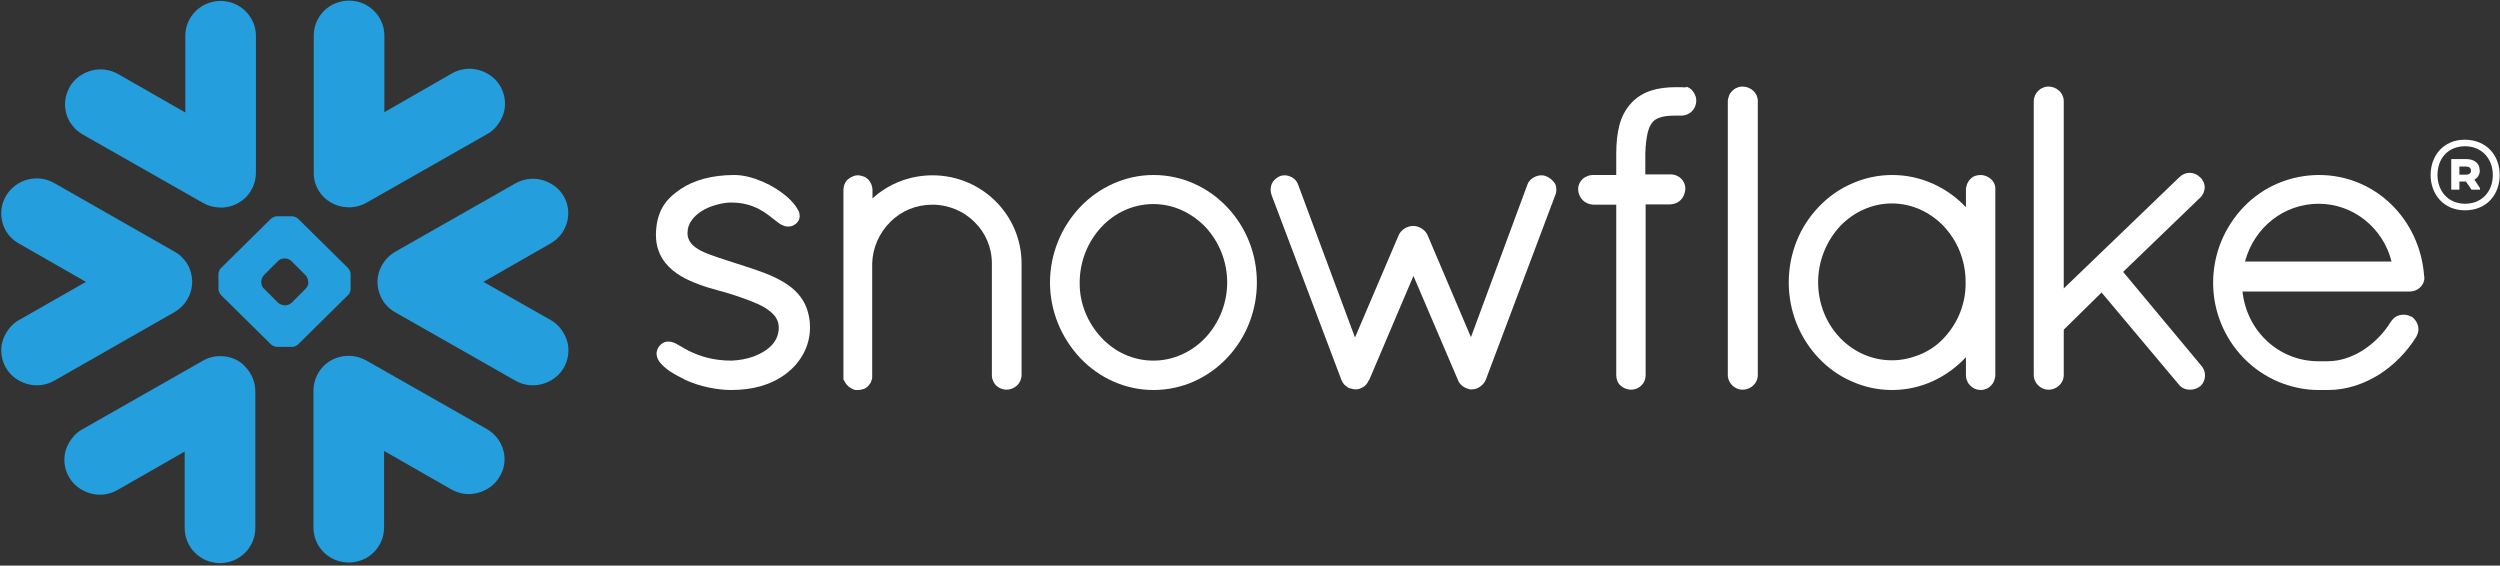
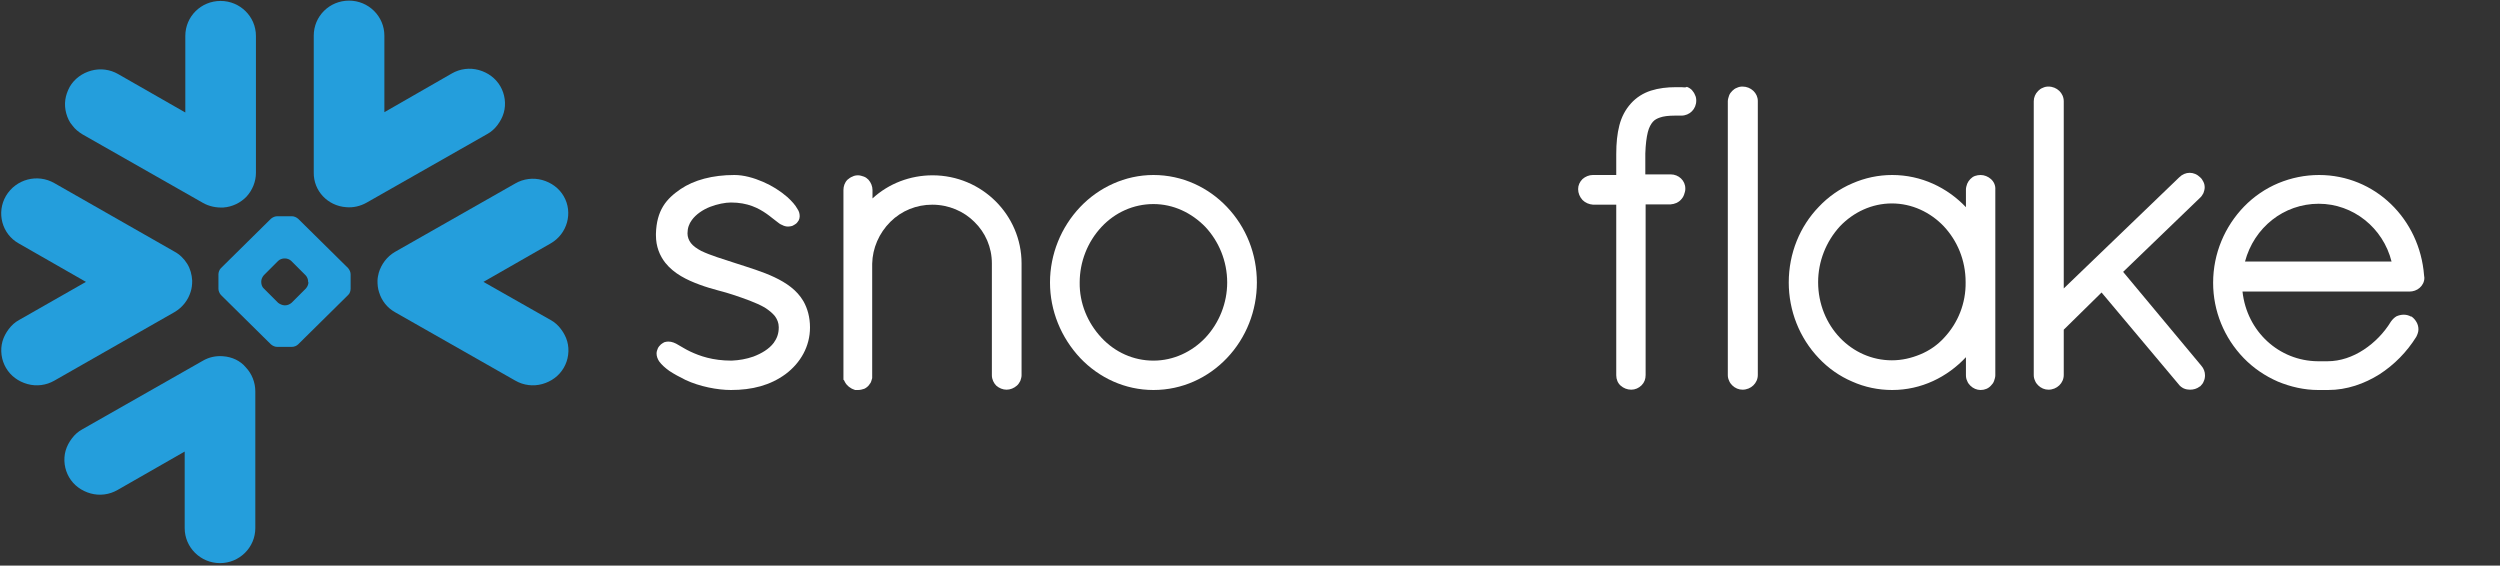
<svg xmlns="http://www.w3.org/2000/svg" width="800" height="181" viewBox="0 0 800 181" fill="none">
  <rect x="0" y="0" width="800" height="181" fill="#333333" stroke="none" />
  <path fill-rule="evenodd" clip-rule="evenodd" d="M176.2 77.9L154.7 90.2L176.2 102.4C177.5 103.1 178.6 104.1 179.5 105.3C180.4 106.5 181.1 107.8 181.5 109.2C181.9 110.6 182 112.1 181.8 113.6C181.6 115.1 181.1 116.5 180.4 117.7C178.9 120.3 176.4 122.1 173.5 122.9C170.6 123.7 167.5 123.3 164.9 121.8L126.4 99.9C123.9 98.5 122.1 96.2 121.3 93.5C120.9 92.3 120.8 91.1 120.8 89.9C120.8 89 121 88.1 121.2 87.3C122 84.6 123.8 82.1 126.4 80.6L164.9 58.7C167.5 57.2 170.6 56.8 173.5 57.6C176.4 58.4 178.9 60.2 180.4 62.8C183.4 68 181.6 74.8 176.2 77.9Z" fill="#249EDC" />
-   <path fill-rule="evenodd" clip-rule="evenodd" d="M155.8 137.3L117.3 115.4C115.3 114.3 113 113.7 110.7 113.9C107.9 114.1 105.2 115.3 103.3 117.4C101.4 119.5 100.3 122.2 100.3 125V168.8C100.3 175 105.3 180 111.6 180C117.9 180 122.9 175 122.9 168.8V144.3L144.4 156.6C147 158.1 150.1 158.5 153 157.7C155.9 156.9 158.4 155.1 159.9 152.5C163.1 147.3 161.2 140.4 155.8 137.3Z" fill="#249EDC" />
  <path fill-rule="evenodd" clip-rule="evenodd" d="M111.4 85.8L95.4 70C94.8 69.5 94.1 69.2 93.4 69.2H88.7C88 69.2 87.3 69.5 86.7 70L70.7 85.8C70.2 86.3 69.9 87.1 69.9 87.8V92.4C69.9 93.1 70.2 93.8 70.7 94.4L86.7 110.2C87.3 110.7 88 111 88.7 111H93.4C94.1 111 94.9 110.7 95.4 110.2L111.4 94.4C111.9 94 112.2 93.1 112.2 92.4V87.8C112.2 87.1 111.9 86.4 111.4 85.8ZM98.7 90.3C98.7 91 98.4 91.7 97.9 92.3L93.3 96.9C92.7 97.4 92 97.7 91.3 97.7H91C90.4 97.7 89.5 97.3 89 96.9L84.4 92.3C83.9 91.9 83.6 91 83.6 90.3V90.1C83.6 89.4 83.9 88.7 84.4 88.1L89 83.5C89.5 83 90.3 82.7 91 82.7H91.2C91.9 82.7 92.7 83 93.2 83.5L97.8 88.1C98.3 88.6 98.6 89.4 98.6 90.1V90.3H98.7Z" fill="#249EDC" />
  <path fill-rule="evenodd" clip-rule="evenodd" d="M26.4 43L64.9 64.9C67 66.1 69.3 66.5 71.5 66.4C74.3 66.2 77 64.9 78.9 62.9C80.8 60.8 81.9 58.1 81.9 55.3V11.5C81.9 5.3 76.8 0.3 70.6 0.3C64.3 0.3 59.3 5.3 59.3 11.5V36L37.8 23.7C35.2 22.2 32.1 21.8 29.2 22.6C26.3 23.4 23.8 25.2 22.3 27.8C21.6 29.1 21.1 30.5 20.9 31.9C20.7 33.4 20.8 34.8 21.2 36.3C21.6 37.7 22.2 39.1 23.2 40.2C24 41.3 25.1 42.2 26.4 43Z" fill="#249EDC" />
  <path fill-rule="evenodd" clip-rule="evenodd" d="M110.8 66.3C113 66.5 115.3 66 117.4 64.8L155.9 42.9C157.2 42.2 158.3 41.2 159.2 40C160.1 38.8 160.8 37.5 161.2 36.1C161.6 34.7 161.7 33.2 161.5 31.7C161.3 30.2 160.8 28.8 160.1 27.6C158.6 25 156.1 23.2 153.2 22.4C150.3 21.6 147.2 22 144.6 23.5L123 35.9V11.4C123 5.2 117.9 0.2 111.7 0.2C105.4 0.2 100.4 5.2 100.4 11.4V55.2C100.3 61.1 104.9 65.9 110.8 66.3Z" fill="#249EDC" />
  <path fill-rule="evenodd" clip-rule="evenodd" d="M71.4 114C69.1 113.8 66.8 114.3 64.8 115.5L26.3 137.4C25 138.1 23.9 139.1 23 140.3C22.1 141.5 21.4 142.8 21 144.2C20.6 145.6 20.5 147.1 20.7 148.6C20.9 150.1 21.4 151.5 22.1 152.7C23.6 155.3 26.1 157.1 29 157.9C31.9 158.7 35 158.3 37.6 156.8L59.1 144.5V169C59.1 175.2 64.2 180.2 70.4 180.2C76.6 180.2 81.7 175.2 81.7 169V125.2C81.7 122.4 80.6 119.6 78.7 117.6C76.9 115.4 74.2 114.2 71.4 114Z" fill="#249EDC" />
  <path fill-rule="evenodd" clip-rule="evenodd" d="M61 93.4C61.4 92.2 61.5 91 61.5 89.8C61.4 87.9 60.9 86 59.9 84.4C58.9 82.8 57.5 81.4 55.8 80.5L17.4 58.6C12 55.5 5.1 57.3 1.9 62.7C-1.2 68 0.6 74.9 6 77.9L27.5 90.2L6.1 102.4C4.8 103.1 3.7 104.1 2.8 105.3C1.9 106.5 1.2 107.8 0.8 109.2C0.4 110.6 0.3 112.1 0.5 113.6C0.7 115.1 1.2 116.5 1.9 117.7C3.4 120.3 5.9 122.1 8.8 122.9C11.7 123.7 14.8 123.3 17.4 121.8L55.8 99.9C58.4 98.4 60.2 96 61 93.4Z" fill="#249EDC" />
-   <path fill-rule="evenodd" clip-rule="evenodd" d="M791.8 57.5C792.3 57.2 792.8 56.8 793.1 56.2C793.4 55.7 793.6 55.1 793.5 54.5C793.5 52.3 791.8 50.9 789.2 50.9H784.4V60.7H787V58.1H789.1L790.9 60.7H793.6V60.2L791.8 57.5ZM789.1 55.9H787V53.3H789.1C790.1 53.3 790.7 53.7 790.7 54.6C790.8 55.4 790.1 55.9 789.1 55.9Z" fill="white" />
-   <path fill-rule="evenodd" clip-rule="evenodd" d="M788.8 44.7C781.9 44.7 777.8 49.8 777.8 56C777.8 62.1 781.9 67.3 788.8 67.3C795.8 67.3 799.9 62.2 799.9 56C799.9 49.8 795.8 44.8 788.8 44.7ZM788.8 65.2C783.5 65.2 780 61.2 780 56C780 50.6 783.5 46.8 788.8 46.8C794.2 46.8 797.7 50.8 797.7 56C797.7 61.3 794.2 65.2 788.8 65.2Z" fill="white" />
  <path fill-rule="evenodd" clip-rule="evenodd" d="M538.1 27.9H537C536.9 27.9 536.7 27.9 536.6 27.9C536.5 27.9 536.3 27.9 536.2 27.9C533.5 27.9 530.8 28.2 528.3 29C525.8 29.8 523.6 31.2 521.9 33.1C520.1 35.1 518.9 37.4 518.2 40.1C517.5 42.8 517.2 45.8 517.2 49.3V56H509.7C508.5 56 507.3 56.5 506.4 57.3C505.5 58.2 505 59.3 505 60.5C505 61.8 505.5 63 506.4 64C507.3 64.9 508.5 65.4 509.8 65.5H517.2V120V120.1C517.2 121.4 517.7 122.6 518.6 123.4C519.5 124.2 520.7 124.7 522 124.7C523.2 124.7 524.4 124.2 525.3 123.3C526.2 122.4 526.6 121.3 526.6 120V65.4H534.6C535.9 65.3 537.1 64.8 537.9 63.9C538.3 63.5 538.7 62.9 538.9 62.3C539.1 61.7 539.3 61.1 539.3 60.5V60.3C539.3 57.8 537.2 55.8 534.6 55.8H526.5V49.1C526.6 46.1 526.9 43.9 527.3 42.3C527.7 40.7 528.3 39.7 528.9 39C529.5 38.3 530.3 37.9 531.2 37.6C532.3 37.2 533.9 37 535.9 37H536.1C536.2 37 536.4 37 536.5 37C536.6 37 536.8 37 536.9 37H538C540.7 37 542.8 34.9 542.8 32.2C542.8 31.6 542.7 30.9 542.4 30.4C542.2 29.8 541.8 29.3 541.4 28.8C541 28.4 540.4 28 539.8 27.8C539.3 28.1 538.7 27.9 538.1 27.9Z" fill="white" />
-   <path fill-rule="evenodd" clip-rule="evenodd" d="M704 63.3C704.5 62.9 704.8 62.3 705.1 61.8C705.3 61.2 705.5 60.6 705.5 60C705.5 59.4 705.4 58.8 705.1 58.2C704.8 57.6 704.5 57.1 704 56.7C703.1 55.8 701.9 55.3 700.7 55.3C699.5 55.3 698.3 55.8 697.4 56.7L660.4 92.3V32.4C660.4 29.8 658.2 27.7 655.5 27.7C654.9 27.7 654.3 27.8 653.7 28.1C653.1 28.3 652.6 28.7 652.2 29.1C651.3 30 650.8 31.2 650.8 32.4V120C650.8 120.6 650.9 121.2 651.2 121.8C651.4 122.4 651.8 122.9 652.2 123.3C653.1 124.2 654.3 124.7 655.5 124.7C658.2 124.7 660.4 122.6 660.4 120V105.5L672.5 93.6L697.1 122.9C697.6 123.6 698.2 124 698.8 124.3C699.5 124.6 700.2 124.7 700.8 124.7C701.9 124.7 703 124.4 703.9 123.7H704L704.1 123.6C704.6 123.1 705 122.6 705.2 122C705.5 121.4 705.6 120.7 705.6 120.1C705.6 119 705.2 117.9 704.4 117L679.4 87L704 63.3Z" fill="white" />
+   <path fill-rule="evenodd" clip-rule="evenodd" d="M704 63.3C704.5 62.9 704.8 62.3 705.1 61.8C705.3 61.2 705.5 60.6 705.5 60C705.5 59.4 705.4 58.8 705.1 58.2C704.8 57.6 704.5 57.1 704 56.7C703.1 55.8 701.9 55.3 700.7 55.3C699.5 55.3 698.3 55.8 697.4 56.7L660.4 92.3V32.4C660.4 29.8 658.2 27.7 655.5 27.7C654.9 27.7 654.3 27.8 653.7 28.1C653.1 28.3 652.6 28.7 652.2 29.1C651.3 30 650.8 31.2 650.8 32.4V120C650.8 120.6 650.9 121.2 651.2 121.8C651.4 122.4 651.8 122.9 652.2 123.3C653.1 124.2 654.3 124.7 655.5 124.7C658.2 124.7 660.4 122.6 660.4 120V105.5L672.5 93.6L697.1 122.9C697.6 123.6 698.2 124 698.8 124.3C699.5 124.6 700.2 124.7 700.8 124.7C701.9 124.7 703 124.4 703.9 123.7L704.1 123.6C704.6 123.1 705 122.6 705.2 122C705.5 121.4 705.6 120.7 705.6 120.1C705.6 119 705.2 117.9 704.4 117L679.4 87L704 63.3Z" fill="white" />
  <path fill-rule="evenodd" clip-rule="evenodd" d="M637.1 57.3C636.2 56.5 635 56 633.8 56C633.2 56 632.6 56.1 632 56.3C631.4 56.5 630.9 56.9 630.5 57.3C630.1 57.7 629.7 58.3 629.5 58.8C629.3 59.4 629.1 60 629.1 60.6V66.3C623.1 60 614.8 56 605.5 56C601.1 56 596.8 56.9 592.7 58.7C588.7 60.4 585 63 582 66.2C576 72.4 572.4 81 572.4 90.4C572.4 99.4 575.8 108.1 582 114.6C585 117.8 588.7 120.4 592.7 122.1C596.7 123.9 601.1 124.8 605.5 124.8C614.8 124.8 623.1 120.7 629.1 114.3V120.1C629.1 120.7 629.2 121.3 629.5 121.9C629.7 122.5 630.1 123 630.5 123.4C631.4 124.3 632.6 124.8 633.8 124.8C635.1 124.8 636.3 124.3 637.1 123.4C637.5 123 637.9 122.5 638.1 121.9C638.3 121.3 638.5 120.7 638.5 120.1V60.7C638.6 59.3 638 58.1 637.1 57.3ZM622.1 108.1C620 110.4 617.4 112.2 614.5 113.4C611.6 114.6 608.6 115.3 605.4 115.3C599 115.3 593.1 112.6 588.8 108.1C584.5 103.6 581.8 97.3 581.8 90.3C581.8 83.7 584.3 77.3 588.8 72.4C593.1 67.9 599 65.1 605.4 65.1C611.8 65.1 617.7 67.9 622 72.4C626.3 77 629 83.2 629 90.3C629.1 97 626.6 103.3 622.1 108.1Z" fill="white" />
  <path fill-rule="evenodd" clip-rule="evenodd" d="M247.8 88.7C244 86.9 239.6 85.6 235.3 84.2C231.3 82.9 227.3 81.7 224.4 80.3C222.9 79.5 221.8 78.7 221.1 77.8C220.4 76.9 220 75.8 220 74.7C220 73 220.5 71.6 221.4 70.4C222.7 68.6 224.9 67.1 227.2 66.2C229.5 65.3 232.1 64.8 233.9 64.8C239.3 64.8 242.7 66.6 245.3 68.4C246.6 69.3 247.7 70.3 248.7 71C249.2 71.4 249.7 71.8 250.3 72C250.8 72.3 251.5 72.5 252.2 72.5C252.6 72.5 253.1 72.4 253.5 72.3C253.9 72.1 254.3 71.9 254.7 71.6C255.1 71.3 255.3 70.9 255.6 70.5C255.8 70.1 255.9 69.6 255.9 69.2C255.9 68.4 255.7 67.6 255.2 66.9C254.5 65.6 253.4 64.4 252 63.1C249.7 61.1 247 59.4 244.2 58.2C241.2 56.9 238 56 235 56C228 56 222.1 57.6 217.8 60.5C215.6 62 213.6 63.7 212.2 66C210.8 68.3 210 71.1 209.9 74.8V75.3C209.9 78.9 211.1 81.8 212.9 84.1C215.7 87.6 219.8 89.6 223.9 91.1C227.9 92.6 232 93.4 234.5 94.3C238.1 95.5 241.9 96.8 244.7 98.4C246.1 99.3 247.2 100.2 248 101.2C248.7 102.2 249.2 103.3 249.2 104.7V104.8C249.2 106.8 248.6 108.3 247.6 109.7C246.1 111.7 243.7 113.1 241.1 114.1C238.8 114.9 236.5 115.3 234.1 115.4C228 115.4 223.9 113.9 220.9 112.5C219.4 111.8 218.2 111 217.1 110.4C216.6 110.1 216.1 109.8 215.5 109.6C215 109.4 214.4 109.3 213.8 109.3C213.4 109.3 213 109.4 212.6 109.5C212.2 109.7 211.9 109.9 211.5 110.2C211.1 110.6 210.7 111 210.5 111.5C210.3 112 210.1 112.5 210.1 113.1C210.1 114 210.4 114.8 210.9 115.6C211.7 116.7 212.8 117.7 214.2 118.7C215.7 119.7 217.4 120.6 219.4 121.6C223.9 123.7 229.6 124.8 233.9 124.8C240.7 124.8 246.5 123.3 251.4 119.7C256.2 116.1 259.2 110.8 259.2 104.8C259.2 101.5 258.4 98.7 257.1 96.4C255 92.8 251.6 90.5 247.8 88.7Z" fill="white" />
  <path fill-rule="evenodd" clip-rule="evenodd" d="M557.6 27.7C557 27.7 556.4 27.8 555.8 28.1C555.2 28.3 554.7 28.7 554.3 29.1C553.9 29.5 553.5 30 553.3 30.6C553.1 31.2 552.9 31.8 552.9 32.4V120C552.9 120.6 553 121.2 553.3 121.8C553.5 122.4 553.9 122.9 554.3 123.3C555.2 124.2 556.4 124.7 557.6 124.7C560.3 124.7 562.5 122.6 562.5 120V32.3C562.5 29.8 560.3 27.7 557.6 27.7Z" fill="white" />
  <path fill-rule="evenodd" clip-rule="evenodd" d="M775.7 88.1C775 79.1 771.1 71.1 765.1 65.3C759.1 59.5 751 56 742.1 56C737.6 56 733.2 56.9 729.1 58.6C725 60.3 721.2 62.9 718.1 66.1C712 72.4 708.2 81 708.2 90.5C708.2 99.5 711.7 108.1 718 114.6C721.1 117.8 724.8 120.3 728.9 122.1C733 123.8 737.4 124.8 741.8 124.8H745C751 124.8 756.6 122.8 761.4 119.8C766.2 116.7 770.2 112.6 773.2 107.8C773.6 107 773.9 106.2 773.9 105.4C773.9 104.6 773.7 103.8 773.3 103.1C772.9 102.4 772.4 101.8 771.7 101.3H771.6H771.5C770.8 100.9 770 100.7 769.2 100.7C768.4 100.7 767.6 100.9 766.9 101.2C766.2 101.6 765.6 102.2 765.1 102.9C762.9 106.5 759.9 109.6 756.4 111.9C752.9 114.2 748.9 115.6 744.8 115.6H741.7C729.3 115.5 719 106.1 717.6 93.3H771C772.2 93.3 773.4 92.9 774.3 92.1C775.2 91.3 775.8 90.2 775.8 88.9L775.7 88.1ZM718.4 83.7C721.3 72.8 730.8 65.2 742 65.2C753 65.2 762.6 72.9 765.3 83.7H718.4Z" fill="white" />
  <path fill-rule="evenodd" clip-rule="evenodd" d="M298.4 56.1C291.3 56.1 284.4 58.7 279.2 63.5V60.8C279.2 59.6 278.7 58.4 277.9 57.5C277.5 57.1 277 56.7 276.4 56.5C275.8 56.3 275.2 56.1 274.6 56.1C274 56.1 273.3 56.2 272.8 56.5C272.2 56.7 271.7 57.1 271.2 57.5C270.3 58.4 269.9 59.6 269.9 60.8V121.5L270.1 121.7C270.2 121.9 270.3 122.1 270.4 122.3C271 123.4 272.1 124.3 273.4 124.7L273.6 124.8H274.6C275.3 124.8 276 124.6 276.6 124.4C277.2 124.1 277.7 123.7 278.1 123.2C278.2 123.1 278.2 123.1 278.2 123C278.5 122.7 278.7 122.4 278.8 122C278.9 121.6 279 121.3 279.1 121V120.8V84.4C279.2 79.4 281.3 74.6 284.9 71C288.5 67.4 293.3 65.5 298.3 65.5C303.6 65.5 308.4 67.6 311.8 71C315.3 74.4 317.4 79.1 317.4 84.3V120.1C317.4 121.4 318 122.6 318.8 123.4C319.7 124.2 320.9 124.7 322.1 124.7C323.3 124.7 324.5 124.2 325.4 123.4C325.9 123 326.2 122.4 326.5 121.9C326.7 121.3 326.9 120.7 326.9 120.1V84.3C326.9 68.8 314.2 56.1 298.4 56.1Z" fill="white" />
  <path fill-rule="evenodd" clip-rule="evenodd" d="M392.6 66.2C386.7 60 378.4 56 369.1 56C360 56 351.6 60 345.7 66.2C339.5 72.7 336 81.4 336 90.4C336 99.4 339.5 108 345.7 114.6C351.7 120.9 360 124.8 369.1 124.8C378.3 124.8 386.6 120.9 392.6 114.6C398.8 108.1 402.2 99.4 402.2 90.4C402.2 81.3 398.8 72.7 392.6 66.2ZM385.7 108.1C381.4 112.6 375.5 115.4 369.1 115.4C362.7 115.4 356.8 112.7 352.5 108.1C348 103.3 345.4 97 345.5 90.4C345.5 83.8 348 77.4 352.5 72.6C356.8 68 362.7 65.3 369.1 65.3C375.5 65.3 381.3 68.1 385.7 72.6C390 77.2 392.7 83.5 392.7 90.4C392.7 96.9 390.2 103.3 385.7 108.1Z" fill="white" />
-   <path fill-rule="evenodd" clip-rule="evenodd" d="M495 56.5C494.4 56.2 493.8 56.1 493.2 56.1C492.3 56.1 491.4 56.4 490.6 56.9C489.8 57.4 489.1 58.1 488.8 59L470.7 107.9L456.8 75.2C456.4 74.3 455.7 73.6 454.9 73.1C454.1 72.6 453.2 72.3 452.2 72.3C451.3 72.3 450.3 72.6 449.5 73.1C448.7 73.6 448 74.3 447.6 75.2L433.6 108L415.4 59.1C415.1 58.2 414.5 57.4 413.7 56.9C412.9 56.4 412 56.1 411.1 56.1C410.5 56.1 409.9 56.2 409.3 56.5C408.5 56.9 407.8 57.5 407.3 58.2C406.8 59 406.6 59.8 406.6 60.7C406.6 61.3 406.7 61.8 406.9 62.4L429.3 121.7C429.5 122.2 429.8 122.6 430.1 123C430.4 123.3 430.8 123.6 431.1 123.8C431.2 123.9 431.3 124 431.5 124.1C431.7 124.2 431.9 124.3 432.2 124.3C432.6 124.4 433.1 124.6 433.8 124.6C434.7 124.6 435.5 124.3 436.3 123.8C437.1 123.3 437.6 122.6 438 121.7H438.1L452.3 88.3L466.5 121.5C466.8 122.4 467.4 123.1 468.1 123.6C468.8 124.1 469.6 124.4 470.4 124.6H471C471.6 124.6 472.1 124.5 472.6 124.3C473 124.1 473.4 123.9 473.8 123.6C474.6 123 475.2 122.2 475.5 121.4L497.7 62.4C498.2 61.3 498.1 60 497.7 58.9C497 57.8 496.1 57 495 56.5Z" fill="white" />
</svg>